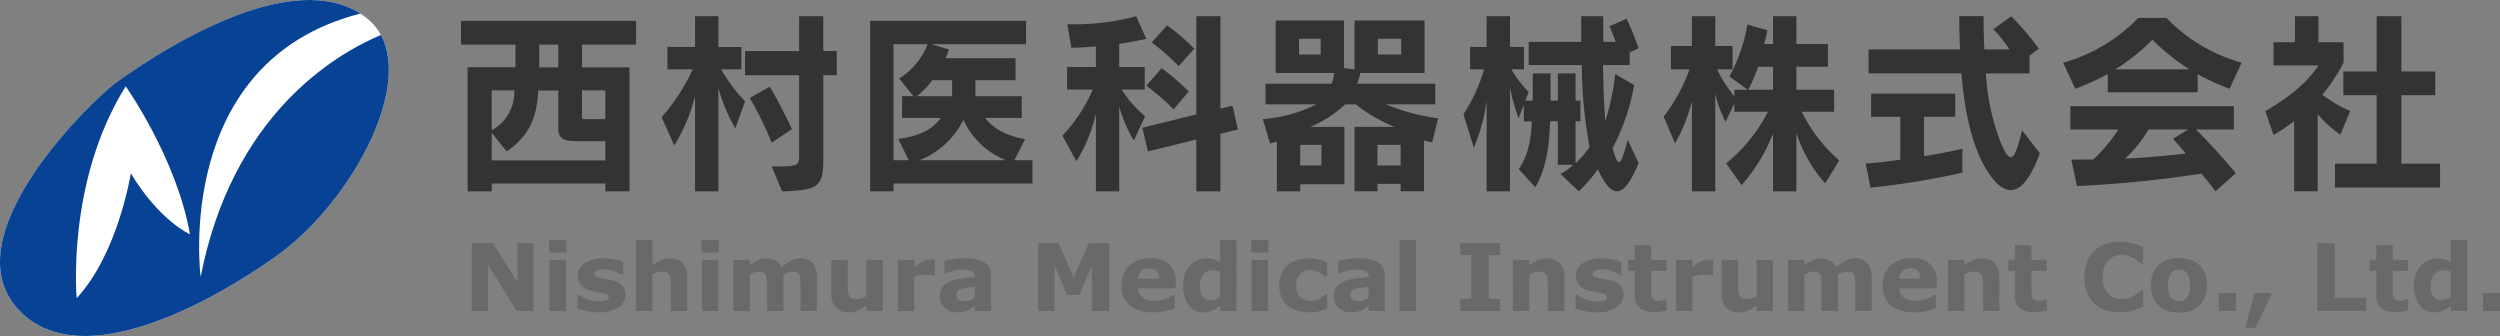
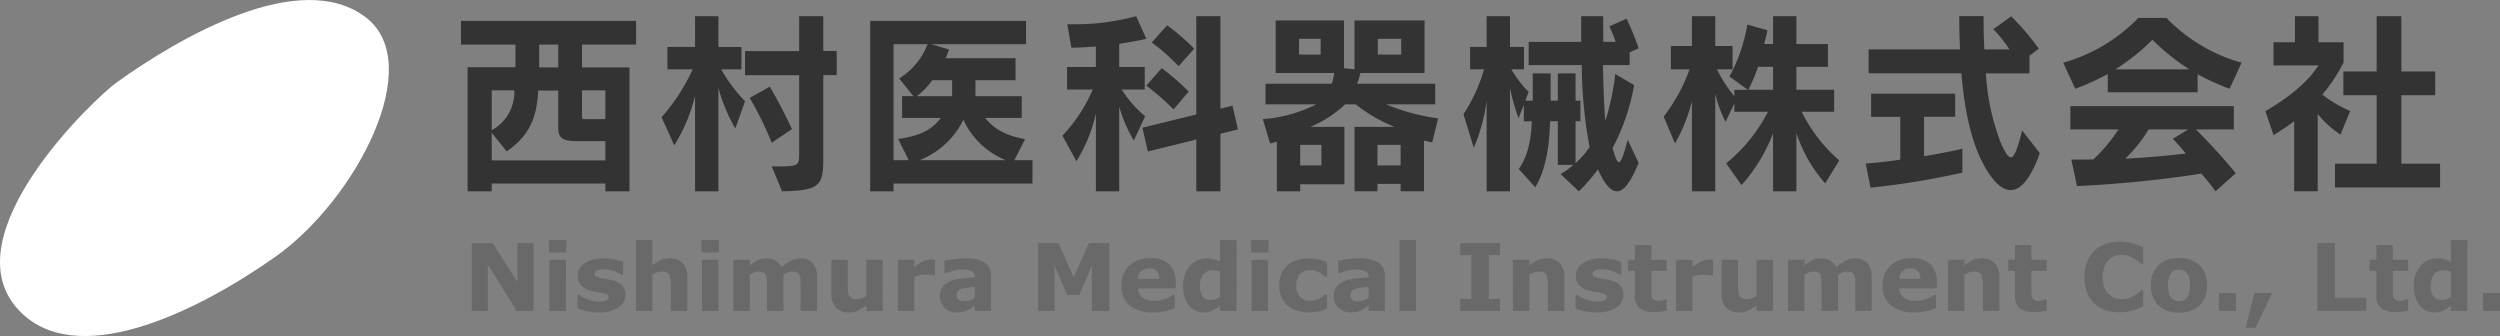
<svg xmlns="http://www.w3.org/2000/svg" width="355.651" height="47.803" viewBox="0 0 355.651 47.803">
  <rect x="0" y="0" width="355.651" height="47.803" fill="#808080" stroke="none" />
  <g id="ヘッダーロゴ" transform="translate(20031 17840.953)">
    <path id="パス_613" data-name="パス 613" d="M29.813-78.459v-3.377H4.9v3.377h7.751v3.211H5.841v17.661H9.274v-1.107H25.44v1.107h3.433V-75.22H22.118v-3.239ZM18.741-75.22H16.028v-3.239h2.713Zm6.7,7.363h-2.8c-.471,0-.526,0-.526-.36v-3.737H25.44Zm-12.955-4.1a6.151,6.151,0,0,1-3.211,5.675v-5.675ZM25.44-61.988H9.274v-3.931l2.131,2.657c3.349-2.325,4.291-4.955,4.484-8.664h2.851v5.37c0,1.55.886,1.827,2.657,1.827H25.44ZM58.353-74.113v-3.433h-1.91V-82.5H53.01v4.955h-7.7v3.433h7.7v11.377c0,1.606-.221,1.606-3.9,1.606l1.467,3.543c5.37-.138,5.868-.747,5.868-4.789V-74.113ZM45.315-70.4a22.357,22.357,0,0,1-3.4-4.54h2.879v-3.183H41.523V-82.5H38.2v4.374H34.27v3.183h3.6a27.835,27.835,0,0,1-4.429,6.81l1.8,4.014A24.341,24.341,0,0,0,38.2-71.151v13.564h3.322V-72.313a24.074,24.074,0,0,0,2.408,5.785Zm6.671,3.958s-1.439-3.128-3.156-6.035l-2.851,1.606a48.636,48.636,0,0,1,3.128,6.367ZM86.2-58.694v-3.322H83.626l1.522-2.99c-2.824-.526-4.457-1.495-5.675-3.017h5.2v-3.1H78.09v-2.27h5.7v-3.128H73.855a13,13,0,0,0,.471-1.246l-2.491-.747H85.287v-3.322H63.114v24.249h3.322v-1.107ZM74.768-71.123h-5.01a10.718,10.718,0,0,0,2.187-2.27h2.824Zm-1.606,3.1c-1.3,1.716-2.99,2.547-6.062,2.99L68.6-62.016H66.436v-16.5H71.28a9.907,9.907,0,0,1-4.041,4.872l2.021,2.519H67.654v3.1Zm9.246,6.007H70.145a11.756,11.756,0,0,0,6.228-5.758A11.274,11.274,0,0,0,82.408-62.016Zm26.8-15.862a29.591,29.591,0,0,0-3.848-3.322l-2.187,2.436a30.085,30.085,0,0,1,3.82,3.377Zm-.775,6.09a35.722,35.722,0,0,0-3.848-3.322l-2.187,2.491a33.5,33.5,0,0,1,3.875,3.377Zm7,5.4-.775-3.377-1.716.415V-82.5h-3.433v13.979l-7.668,1.882.775,3.377,6.893-1.689v7.363h3.433V-65.78Zm-13.038-12.9L100.955-82.5a33.567,33.567,0,0,1-9.8,1.135l.581,3.349c1.246,0,2.491-.111,3.488-.166v2.907h-4.1v3.211h3.654A22.516,22.516,0,0,1,90.464-65.5l1.993,3.626a21.862,21.862,0,0,0,2.768-6.782v11.073h3.322V-69.656a19.2,19.2,0,0,0,2.076,4.844l1.606-3.46a15.479,15.479,0,0,1-3.322-3.792h3.266v-3.211H98.547v-3.294C101.4-79.012,102.394-79.289,102.394-79.289Zm41.522,11.322A29.5,29.5,0,0,1,136.5-69.96h7v-2.934H132.373a8.019,8.019,0,0,0,.471-1.522h9.135v-7.474h-9.965v6.948l-1.495-.166v-6.782H120.8v7.474h8.332a6.7,6.7,0,0,1-.36,1.522h-9.412v2.934h7.225a20.335,20.335,0,0,1-7.612,2.1L120-64.4c.471-.111.969-.249.969-.249v7.059h3.322v-1h6.284v-8.166H125.73a16.261,16.261,0,0,0,4.955-3.211h1.495a22.065,22.065,0,0,0,5.536,3.211h-5.7v9.163h3.266v-1.052h3.294v1.052H141.9v-7.225s.526.138,1.163.277Zm-5.26-9.08h-3.322v-2.242h3.322Zm-11.46,0h-3.073v-2.242H127.2Zm11.377,15.778H135.28V-64.2h3.294Zm-11.266,0H124.29V-64.2h3.017Zm45.121-.36-1.55-3.294c-.609,2.27-.941,3.183-1.246,3.183s-.554-.8-.913-1.993a30.1,30.1,0,0,0,3.073-8.969l-2.685-1.578a34.508,34.508,0,0,1-1.412,6.671c-.166-1.744-.3-5.536-.332-7.945h3.792v-1.8l1.273-.581a36.4,36.4,0,0,0-1.716-4.208l-2.436,1.08a20.486,20.486,0,0,1,.886,2.215h-1.744c-.028-1.163-.028-2.187-.028-3.654h-3.128v3.654h-7.474v3.294h7.557A65.044,65.044,0,0,0,165.453-63.9a10.731,10.731,0,0,1-1.993,2.3v-5.952h.692v-2.934h-.692v-3.875h-2.519v3.875h-1.024v-3.875H157.37v3.875h-1.052l.471-1.246a15.509,15.509,0,0,1-2.464-3.211h1.8v-3.183h-1.993V-82.5h-3.322v4.374h-2.353v3.183h1.993a23.971,23.971,0,0,1-2.934,6.394l1.467,4.761a24.775,24.775,0,0,0,1.827-6.727v12.927h3.322v-14.7a32.8,32.8,0,0,0,1.218,4.318L156.1-69.9v2.353h1.135c-.111,2.962-.664,5.121-1.855,6.782l2.353,2.6c1.439-2.408,2.021-5.675,2.1-9.384h1.107v6.2h2.187a8.7,8.7,0,0,1-1.8,1.3l2.6,2.464a24.9,24.9,0,0,0,2.713-3.128C168.664-56.258,170.38-56.562,172.429-61.628Zm28.54-.36a22.256,22.256,0,0,1-5.343-6.92h4.623v-3.128h-5.37V-75.3h4.484v-3.239h-4.484V-82.5h-3.322v3.958h-1.273a18.6,18.6,0,0,0,.471-1.965l-2.851-.8a24.092,24.092,0,0,1-2.547,7.391l2.6,1.882h-1.91v.913a18.652,18.652,0,0,1-2.464-3.82H185.8v-3.322h-2.464V-82.5h-3.322v4.235h-2.99v3.322h2.657A24.717,24.717,0,0,1,176-68.216l1.606,3.82a23.677,23.677,0,0,0,2.408-6.007v12.817h3.322V-71.455a17.59,17.59,0,0,0,1.467,3.986l1.246-2.6v1.163h4.789a22.941,22.941,0,0,1-5.952,7.336l2.187,3.1a24,24,0,0,0,4.484-7.363v8.249h3.322v-8.3a20.332,20.332,0,0,0,4.1,7.17Zm-9.412-10.048h-3.516a23.026,23.026,0,0,0,1.384-3.266h2.131Zm37.951,9.024-2.519-3.239c-.664,2.657-1.107,3.82-1.606,3.82-.388,0-.8-.664-1.356-1.882a32.193,32.193,0,0,1-2.187-10.048h6.2v-2.519l1.329-1a38.385,38.385,0,0,0-3.931-4.6l-2.547,1.827a18.324,18.324,0,0,1,2.3,2.879h-3.571c-.083-1.689-.111-2.851-.111-4.734h-3.46c0,1.8.028,3.073.111,4.734h-13.01v3.4h13.2c.5,6.035,1.716,11.045,3.958,14.311,1,1.467,2.021,2.3,3.045,2.3C226.767-57.753,228.179-59.331,229.508-63.012Zm-11.017,2.768v-3.4s-2.574.609-5.453,1.052v-5.592h4.429v-3.294H205.508v3.294h4.152v6.09c-1.661.249-3.266.443-4.927.554l.692,3.433A111.4,111.4,0,0,0,218.491-60.244Zm39.723-15.64a23.776,23.776,0,0,1-10.685-6.367h-4.014a23.777,23.777,0,0,1-10.685,6.367l1.716,3.709a34.121,34.121,0,0,0,4.623-2.1v2.6h12.789v-2.574a34.48,34.48,0,0,0,4.54,2.076Zm-.83,15.723a82.688,82.688,0,0,0-5.675-6.228h5.4v-3.322H233.854v3.322h6.837a22.931,22.931,0,0,1-3.571,4.263c-1.024.028-1.993.028-3.128.028l.8,3.765a167.67,167.67,0,0,0,17.688-1.772,32.13,32.13,0,0,1,2.021,2.519Zm-6.616-14.782H240.248a29.637,29.637,0,0,0,5.287-4.208A30.6,30.6,0,0,0,250.767-74.943Zm-.166,8.554-2.159,1.329c.664.72,1.273,1.412,1.827,2.1-2.132.249-5.675.581-8.609.72a19.727,19.727,0,0,0,3.322-4.152Zm35.848,8.249v-3.377H280.94v-9.744h4.817v-3.377H280.94V-82.5h-3.516v7.862h-4.734v3.377h4.734v9.744H271.5v3.377ZM273.66-69.019a17.572,17.572,0,0,1-3.958-2.325,24.461,24.461,0,0,0,3.017-4.567v-2.879h-3.571V-82.5H265.8v3.709h-3.045V-75.5h6.394c-.775,1.19-2.657,3.682-7.557,6.505l1.163,3.4a31.77,31.77,0,0,0,2.934-1.965v9.965h3.349v-10.99a14.817,14.817,0,0,0,3.239,2.934Z" transform="translate(-19970.322 -17756.148)" fill="#333" />
    <path id="パス_614" data-name="パス 614" d="M13.238-26.374h-2.4L6.737-33v6.631H4.453v-9.66H7.431L10.954-30.5v-5.534h2.284Zm4.611,0H15.507V-33.66h2.342Zm.065-8.324H15.442v-1.771h2.472Zm8.4,6.014a2.112,2.112,0,0,1-1.012,1.82,4.853,4.853,0,0,1-2.77.691,7.9,7.9,0,0,1-1.765-.182,6.727,6.727,0,0,1-1.272-.4v-1.92h.214q.175.123.405.269a4.12,4.12,0,0,0,.652.315,5.379,5.379,0,0,0,.824.256,4.349,4.349,0,0,0,.986.107,2.565,2.565,0,0,0,1.019-.152.485.485,0,0,0,.331-.451.419.419,0,0,0-.195-.386,2.539,2.539,0,0,0-.74-.23q-.26-.058-.7-.127a7.565,7.565,0,0,1-.808-.165,2.863,2.863,0,0,1-1.473-.808,2,2,0,0,1-.48-1.366,2.072,2.072,0,0,1,1-1.748,4.674,4.674,0,0,1,2.722-.7,7.249,7.249,0,0,1,1.567.165,6.34,6.34,0,0,1,1.171.354V-31.5h-.2A4.753,4.753,0,0,0,24.6-32.08a4.2,4.2,0,0,0-1.346-.224,2.549,2.549,0,0,0-.95.156q-.386.156-.386.441a.471.471,0,0,0,.175.4,2.384,2.384,0,0,0,.824.272q.357.071.769.139t.827.172a2.6,2.6,0,0,1,1.362.756A1.912,1.912,0,0,1,26.314-28.683Zm8.8,2.31H32.774v-3.614a8.517,8.517,0,0,0-.045-.879,1.852,1.852,0,0,0-.156-.646.777.777,0,0,0-.38-.35,1.772,1.772,0,0,0-.7-.11,2.129,2.129,0,0,0-.646.1,3.469,3.469,0,0,0-.71.331v5.164H27.8v-10.1H30.14v3.614a5.951,5.951,0,0,1,1.2-.746,3.053,3.053,0,0,1,1.273-.26,2.443,2.443,0,0,1,1.843.688,2.854,2.854,0,0,1,.664,2.057Zm4.423,0H37.2V-33.66H39.54ZM39.6-34.7H37.133v-1.771H39.6Zm9.185,3.16v5.164H46.448v-3.64q0-.532-.026-.905a1.615,1.615,0,0,0-.143-.607.713.713,0,0,0-.354-.341,1.657,1.657,0,0,0-.665-.107,1.676,1.676,0,0,0-.668.139,4.893,4.893,0,0,0-.584.3v5.164H41.666V-33.66h2.342v.8a6.4,6.4,0,0,1,1.153-.74,2.764,2.764,0,0,1,1.218-.266,2.475,2.475,0,0,1,1.27.321,2.193,2.193,0,0,1,.862.944,7.248,7.248,0,0,1,1.36-.928,2.837,2.837,0,0,1,1.3-.337,2.241,2.241,0,0,1,1.791.707,3.024,3.024,0,0,1,.612,2.037v4.743H51.229v-3.64q0-.538-.023-.908a1.57,1.57,0,0,0-.139-.6.682.682,0,0,0-.35-.341,1.7,1.7,0,0,0-.675-.107,1.672,1.672,0,0,0-.571.1A4.374,4.374,0,0,0,48.79-31.538Zm14.135,5.164H60.583v-.8a6.937,6.937,0,0,1-1.186.749,2.958,2.958,0,0,1-1.283.256,2.422,2.422,0,0,1-1.856-.694,2.894,2.894,0,0,1-.651-2.05V-33.66h2.342v3.614q0,.551.036.918a1.6,1.6,0,0,0,.165.607.745.745,0,0,0,.373.35,1.772,1.772,0,0,0,.7.11,2.3,2.3,0,0,0,.662-.11,2.849,2.849,0,0,0,.7-.324V-33.66h2.342Zm7.421-5.061h-.207a2.092,2.092,0,0,0-.479-.078q-.33-.026-.55-.026a5.307,5.307,0,0,0-.88.065,4.985,4.985,0,0,0-.822.221v4.879H65.065V-33.66h2.342v1.07a4.864,4.864,0,0,1,1.34-.879,2.963,2.963,0,0,1,1.049-.217q.123,0,.278.006t.272.019Zm5.669,3.155v-1.513q-.474.039-1.025.107a4.943,4.943,0,0,0-.837.158,1.153,1.153,0,0,0-.535.32.807.807,0,0,0-.185.553,1.435,1.435,0,0,0,.039.369.554.554,0,0,0,.195.272.947.947,0,0,0,.357.191,2.487,2.487,0,0,0,.649.061,1.923,1.923,0,0,0,.71-.142A2.22,2.22,0,0,0,76.015-28.279Zm0,1.134q-.188.143-.467.344a3.4,3.4,0,0,1-.526.318,3.313,3.313,0,0,1-.714.23,4.106,4.106,0,0,1-.811.075,2.476,2.476,0,0,1-1.739-.642,2.128,2.128,0,0,1-.7-1.641,2.212,2.212,0,0,1,.357-1.3,2.394,2.394,0,0,1,1.012-.8,5.721,5.721,0,0,1,1.609-.415q.96-.123,1.992-.182V-31.2a.84.84,0,0,0-.493-.834,3.565,3.565,0,0,0-1.453-.23,4.149,4.149,0,0,0-1.233.2q-.655.2-.941.315h-.214V-33.5q.37-.1,1.2-.23a10.588,10.588,0,0,1,1.671-.133,5.185,5.185,0,0,1,2.877.613,2.176,2.176,0,0,1,.886,1.924v4.957H76.015Zm19.13.772H92.666v-6.468l-1.791,4.2H89.156l-1.791-4.2v6.468H85.017v-9.66H87.91l2.173,4.846,2.167-4.846h2.894Zm9.445-3.211H99.243a1.68,1.68,0,0,0,.652,1.311,2.9,2.9,0,0,0,1.768.454,3.974,3.974,0,0,0,1.434-.266,4.49,4.49,0,0,0,1.1-.571h.26v1.875a8.674,8.674,0,0,1-1.492.461,7.786,7.786,0,0,1-1.551.143,5.074,5.074,0,0,1-3.361-.986,3.473,3.473,0,0,1-1.168-2.809,3.761,3.761,0,0,1,1.106-2.858,4.216,4.216,0,0,1,3.033-1.054,3.621,3.621,0,0,1,2.673.9,3.507,3.507,0,0,1,.9,2.585Zm-2.323-1.369a1.635,1.635,0,0,0-.363-1.1,1.4,1.4,0,0,0-1.07-.37,1.712,1.712,0,0,0-1.109.35,1.5,1.5,0,0,0-.487,1.122Zm10.989,4.58h-2.342v-.759a5.1,5.1,0,0,1-1.128.727,2.955,2.955,0,0,1-1.212.234,2.556,2.556,0,0,1-2.125-1.025,4.387,4.387,0,0,1-.8-2.764,4.665,4.665,0,0,1,.269-1.645,3.77,3.77,0,0,1,.736-1.229,3.033,3.033,0,0,1,1.069-.756,3.17,3.17,0,0,1,1.257-.269,3.45,3.45,0,0,1,1.072.139,7.149,7.149,0,0,1,.859.354v-3.1h2.342Zm-2.342-2.005v-3.58a2.3,2.3,0,0,0-.518-.149,3.041,3.041,0,0,0-.5-.045,1.659,1.659,0,0,0-1.379.575,2.491,2.491,0,0,0-.46,1.6,2.59,2.59,0,0,0,.369,1.556,1.394,1.394,0,0,0,1.185.484,2.107,2.107,0,0,0,.673-.12A2.372,2.372,0,0,0,110.913-28.379Zm6.824,2.005h-2.342V-33.66h2.342ZM117.8-34.7H115.33v-1.771H117.8Zm5.863,8.519a6.28,6.28,0,0,1-1.742-.227,3.835,3.835,0,0,1-1.372-.7,3.175,3.175,0,0,1-.9-1.194,4.148,4.148,0,0,1-.318-1.687,4.174,4.174,0,0,1,.341-1.758,3.318,3.318,0,0,1,.95-1.226,3.87,3.87,0,0,1,1.362-.675,5.969,5.969,0,0,1,1.6-.214,5.5,5.5,0,0,1,1.375.162,6.494,6.494,0,0,1,1.174.422v1.992h-.33q-.136-.117-.327-.272a2.951,2.951,0,0,0-.47-.3,3.072,3.072,0,0,0-.583-.237,2.608,2.608,0,0,0-.739-.094,1.775,1.775,0,0,0-1.435.594,2.417,2.417,0,0,0-.5,1.612,2.24,2.24,0,0,0,.515,1.6,1.913,1.913,0,0,0,1.461.545,2.9,2.9,0,0,0,.794-.1,2.56,2.56,0,0,0,.586-.237,2.792,2.792,0,0,0,.389-.272q.168-.143.311-.279h.33v1.992a6.4,6.4,0,0,1-1.152.412A5.387,5.387,0,0,1,123.665-26.179Zm8.368-2.1v-1.513q-.474.039-1.025.107a4.944,4.944,0,0,0-.837.158,1.153,1.153,0,0,0-.535.32.807.807,0,0,0-.185.553,1.434,1.434,0,0,0,.039.369.554.554,0,0,0,.195.272.947.947,0,0,0,.357.191,2.487,2.487,0,0,0,.649.061,1.923,1.923,0,0,0,.71-.142A2.221,2.221,0,0,0,132.033-28.279Zm0,1.134q-.188.143-.467.344a3.4,3.4,0,0,1-.526.318,3.313,3.313,0,0,1-.714.23,4.106,4.106,0,0,1-.811.075,2.476,2.476,0,0,1-1.739-.642,2.128,2.128,0,0,1-.7-1.641,2.212,2.212,0,0,1,.357-1.3,2.394,2.394,0,0,1,1.012-.8,5.721,5.721,0,0,1,1.609-.415q.96-.123,1.992-.182V-31.2a.84.84,0,0,0-.493-.834,3.566,3.566,0,0,0-1.453-.23,4.148,4.148,0,0,0-1.233.2q-.655.2-.941.315h-.214V-33.5q.37-.1,1.2-.23a10.588,10.588,0,0,1,1.671-.133,5.185,5.185,0,0,1,2.877.613,2.176,2.176,0,0,1,.886,1.924v4.957h-2.316Zm6.739.772H136.43v-10.1h2.342Zm11.96,0h-5.657v-1.713h1.583v-6.235h-1.583v-1.713h5.657v1.713H149.15v6.235h1.583Zm9.153,0h-2.342v-3.614a8.518,8.518,0,0,0-.045-.879,1.852,1.852,0,0,0-.156-.646.777.777,0,0,0-.38-.35,1.772,1.772,0,0,0-.7-.11,2.13,2.13,0,0,0-.646.1,3.469,3.469,0,0,0-.71.331v5.164h-2.342V-33.66h2.342v.8a5.951,5.951,0,0,1,1.2-.746,3.053,3.053,0,0,1,1.273-.26,2.443,2.443,0,0,1,1.843.688,2.854,2.854,0,0,1,.664,2.057Zm8.413-2.31a2.112,2.112,0,0,1-1.012,1.82,4.853,4.853,0,0,1-2.77.691,7.9,7.9,0,0,1-1.765-.182,6.727,6.727,0,0,1-1.272-.4v-1.92h.214q.175.123.405.269a4.121,4.121,0,0,0,.652.315,5.379,5.379,0,0,0,.824.256,4.348,4.348,0,0,0,.986.107,2.565,2.565,0,0,0,1.019-.152.485.485,0,0,0,.331-.451.419.419,0,0,0-.195-.386,2.539,2.539,0,0,0-.74-.23q-.26-.058-.7-.127a7.562,7.562,0,0,1-.808-.165,2.863,2.863,0,0,1-1.473-.808,2,2,0,0,1-.48-1.366,2.072,2.072,0,0,1,1-1.748,4.674,4.674,0,0,1,2.722-.7,7.249,7.249,0,0,1,1.567.165,6.34,6.34,0,0,1,1.171.354V-31.5h-.2a4.752,4.752,0,0,0-1.184-.581,4.2,4.2,0,0,0-1.346-.224,2.549,2.549,0,0,0-.95.156q-.386.156-.386.441a.471.471,0,0,0,.175.4,2.384,2.384,0,0,0,.824.272q.357.071.769.139t.827.172a2.6,2.6,0,0,1,1.362.756A1.912,1.912,0,0,1,168.3-28.683Zm6.142,2.246a6.625,6.625,0,0,1-.8.152,8.168,8.168,0,0,1-1.032.055,3.13,3.13,0,0,1-2.027-.551,2.333,2.333,0,0,1-.665-1.888v-3.406h-.96V-33.66h.96v-2.083h2.342v2.083h2.18v1.583h-2.18v2.586q0,.383.006.669a1.378,1.378,0,0,0,.1.513.719.719,0,0,0,.32.361,1.356,1.356,0,0,0,.67.133,1.957,1.957,0,0,0,.475-.078,1.977,1.977,0,0,0,.411-.143h.194Zm6.61-5h-.207a2.091,2.091,0,0,0-.479-.078q-.33-.026-.55-.026a5.307,5.307,0,0,0-.88.065,4.984,4.984,0,0,0-.822.221v4.879H175.77V-33.66h2.342v1.07a4.863,4.863,0,0,1,1.34-.879,2.963,2.963,0,0,1,1.049-.217q.123,0,.278.006t.272.019Zm8.517,5.061h-2.342v-.8a6.937,6.937,0,0,1-1.186.749,2.958,2.958,0,0,1-1.283.256,2.422,2.422,0,0,1-1.856-.694,2.894,2.894,0,0,1-.651-2.05V-33.66h2.342v3.614q0,.551.036.918a1.6,1.6,0,0,0,.165.607.745.745,0,0,0,.373.35,1.772,1.772,0,0,0,.7.11,2.3,2.3,0,0,0,.662-.11,2.849,2.849,0,0,0,.7-.324V-33.66h2.342Zm9.257-5.164v5.164h-2.342v-3.64q0-.532-.026-.905a1.615,1.615,0,0,0-.143-.607.713.713,0,0,0-.354-.341,1.657,1.657,0,0,0-.665-.107,1.675,1.675,0,0,0-.668.139,4.89,4.89,0,0,0-.584.3v5.164H191.7V-33.66h2.342v.8a6.4,6.4,0,0,1,1.153-.74,2.764,2.764,0,0,1,1.218-.266,2.475,2.475,0,0,1,1.27.321,2.194,2.194,0,0,1,.862.944,7.248,7.248,0,0,1,1.36-.928,2.837,2.837,0,0,1,1.3-.337,2.24,2.24,0,0,1,1.791.707,3.024,3.024,0,0,1,.612,2.037v4.743h-2.342v-3.64q0-.538-.023-.908a1.57,1.57,0,0,0-.139-.6.682.682,0,0,0-.35-.341,1.7,1.7,0,0,0-.675-.107,1.671,1.671,0,0,0-.571.1A4.373,4.373,0,0,0,198.824-31.538Zm14.051,1.953H207.53a1.68,1.68,0,0,0,.652,1.311,2.9,2.9,0,0,0,1.768.454,3.974,3.974,0,0,0,1.434-.266,4.49,4.49,0,0,0,1.1-.571h.26v1.875a8.674,8.674,0,0,1-1.492.461,7.785,7.785,0,0,1-1.551.143,5.074,5.074,0,0,1-3.361-.986,3.473,3.473,0,0,1-1.168-2.809,3.761,3.761,0,0,1,1.106-2.858,4.216,4.216,0,0,1,3.033-1.054,3.621,3.621,0,0,1,2.673.9,3.507,3.507,0,0,1,.9,2.585Zm-2.323-1.369a1.635,1.635,0,0,0-.363-1.1,1.4,1.4,0,0,0-1.07-.37,1.712,1.712,0,0,0-1.109.35,1.5,1.5,0,0,0-.487,1.122Zm11.222,4.58h-2.342v-3.614a8.514,8.514,0,0,0-.045-.879,1.852,1.852,0,0,0-.156-.646.777.777,0,0,0-.38-.35,1.772,1.772,0,0,0-.7-.11,2.129,2.129,0,0,0-.646.1,3.468,3.468,0,0,0-.71.331v5.164h-2.342V-33.66H216.8v.8a5.952,5.952,0,0,1,1.2-.746,3.053,3.053,0,0,1,1.273-.26,2.443,2.443,0,0,1,1.843.688,2.854,2.854,0,0,1,.664,2.057Zm6.739-.064a6.625,6.625,0,0,1-.8.152,8.168,8.168,0,0,1-1.032.055,3.13,3.13,0,0,1-2.027-.551,2.332,2.332,0,0,1-.665-1.888v-3.406h-.96V-33.66h.96v-2.083h2.342v2.083h2.18v1.583h-2.18v2.586q0,.383.006.669a1.378,1.378,0,0,0,.1.513.719.719,0,0,0,.32.361,1.356,1.356,0,0,0,.67.133,1.957,1.957,0,0,0,.475-.078,1.977,1.977,0,0,0,.411-.143h.194Zm10.3.252a6,6,0,0,1-1.989-.318,4.249,4.249,0,0,1-1.567-.947,4.241,4.241,0,0,1-1.015-1.57,6.057,6.057,0,0,1-.36-2.173,5.993,5.993,0,0,1,.344-2.083,4.452,4.452,0,0,1,1-1.6,4.237,4.237,0,0,1,1.56-.993,5.731,5.731,0,0,1,2.034-.35,8.038,8.038,0,0,1,1.1.068,7.626,7.626,0,0,1,.905.178,6.417,6.417,0,0,1,.788.276q.354.152.62.282v2.342h-.285q-.182-.155-.457-.368a6.054,6.054,0,0,0-.626-.42,4.343,4.343,0,0,0-.772-.349,2.728,2.728,0,0,0-.889-.142,3.014,3.014,0,0,0-1,.165,2.43,2.43,0,0,0-.876.547,2.687,2.687,0,0,0-.62.978,4.08,4.08,0,0,0-.237,1.476,3.917,3.917,0,0,0,.256,1.515,2.639,2.639,0,0,0,.646.958,2.362,2.362,0,0,0,.882.508,3.205,3.205,0,0,0,.96.152,3.065,3.065,0,0,0,.9-.136,3.492,3.492,0,0,0,.821-.368,5.426,5.426,0,0,0,.59-.4q.272-.213.448-.368h.26v2.31q-.363.162-.694.3a5.715,5.715,0,0,1-.694.247,8.345,8.345,0,0,1-.889.208A7.1,7.1,0,0,1,238.814-26.185Zm12.5-3.828a3.8,3.8,0,0,1-1.048,2.832,4.007,4.007,0,0,1-2.942,1.035,4.007,4.007,0,0,1-2.942-1.035,3.8,3.8,0,0,1-1.048-2.832,3.793,3.793,0,0,1,1.054-2.842,4.019,4.019,0,0,1,2.936-1.032,4,4,0,0,1,2.949,1.038A3.824,3.824,0,0,1,251.315-30.013Zm-2.874,1.771a1.875,1.875,0,0,0,.341-.671A4.085,4.085,0,0,0,248.895-30a4.222,4.222,0,0,0-.117-1.077,1.885,1.885,0,0,0-.324-.694,1.138,1.138,0,0,0-.5-.376,1.766,1.766,0,0,0-.629-.11,1.833,1.833,0,0,0-.6.091,1.213,1.213,0,0,0-.5.363,1.858,1.858,0,0,0-.341.694A4.1,4.1,0,0,0,245.755-30a4.275,4.275,0,0,0,.11,1.035,1.818,1.818,0,0,0,.324.7,1.234,1.234,0,0,0,.5.37,1.744,1.744,0,0,0,.658.117,1.731,1.731,0,0,0,.607-.107A1.111,1.111,0,0,0,248.441-28.242Zm6.992,1.868h-2.426v-2.55h2.426Zm5.13-2.55-2.336,4.95h-1.447l1.278-4.95Zm13.4,2.55H267v-9.66h2.491v7.792h4.477Zm5.961-.064a6.624,6.624,0,0,1-.8.152,8.168,8.168,0,0,1-1.032.055,3.13,3.13,0,0,1-2.027-.551,2.333,2.333,0,0,1-.665-1.888v-3.406h-.96V-33.66h.96v-2.083h2.342v2.083h2.18v1.583h-2.18v2.586q0,.383.006.669a1.378,1.378,0,0,0,.1.513.719.719,0,0,0,.32.361,1.356,1.356,0,0,0,.67.133,1.957,1.957,0,0,0,.475-.078,1.977,1.977,0,0,0,.411-.143h.194Zm8.413.064H286v-.759a5.1,5.1,0,0,1-1.128.727,2.955,2.955,0,0,1-1.212.234,2.556,2.556,0,0,1-2.125-1.025,4.387,4.387,0,0,1-.8-2.764A4.665,4.665,0,0,1,281-31.606a3.769,3.769,0,0,1,.736-1.229,3.033,3.033,0,0,1,1.069-.756,3.17,3.17,0,0,1,1.257-.269,3.45,3.45,0,0,1,1.072.139,7.145,7.145,0,0,1,.859.354v-3.1h2.342ZM286-28.379v-3.58a2.3,2.3,0,0,0-.518-.149,3.04,3.04,0,0,0-.5-.045,1.659,1.659,0,0,0-1.379.575,2.492,2.492,0,0,0-.46,1.6,2.591,2.591,0,0,0,.369,1.556,1.394,1.394,0,0,0,1.185.484,2.107,2.107,0,0,0,.673-.12A2.372,2.372,0,0,0,286-28.379Zm6.992,2.005h-2.426v-2.55h2.426Z" transform="translate(-19968.338 -17770.338)" fill="#696969" />
    <g id="マーク" transform="translate(-20031 -17841)">
      <path id="パス_615" data-name="パス 615" d="M16.59,11.725c8.983-6.432,26.115-16.39,35.449-9.257,8.72,6.665-1.454,26.012-12.883,34.069C27.781,44.556,10.63,52.836,2.558,44-7.106,33.413,13.506,13.934,16.59,11.725Z" transform="translate(0 0.05)" fill="#fff" />
-       <path id="パス_616" data-name="パス 616" d="M54.192,5.143C47.484,7.973,33.028,16.627,28.543,39.552c0,0-4.035-30.6,22.726-37.457C41.78-3.951,25.344,5.6,16.6,11.861c-3.086,2.21-23.713,21.7-14.042,32.3,8.078,8.847,25.241.56,36.624-7.465C49.408,29.484,58.586,13.271,54.192,5.143ZM18.61,24.817s-1.776,11.38-7.7,17.761c0,0-1.513-16.577,6.973-30.127,0,0,7.236,10.2,9.144,21.05C27.03,33.5,22.689,31.593,18.61,24.817Z" transform="translate(0 -0.121)" fill="#084294" />
    </g>
  </g>
</svg>